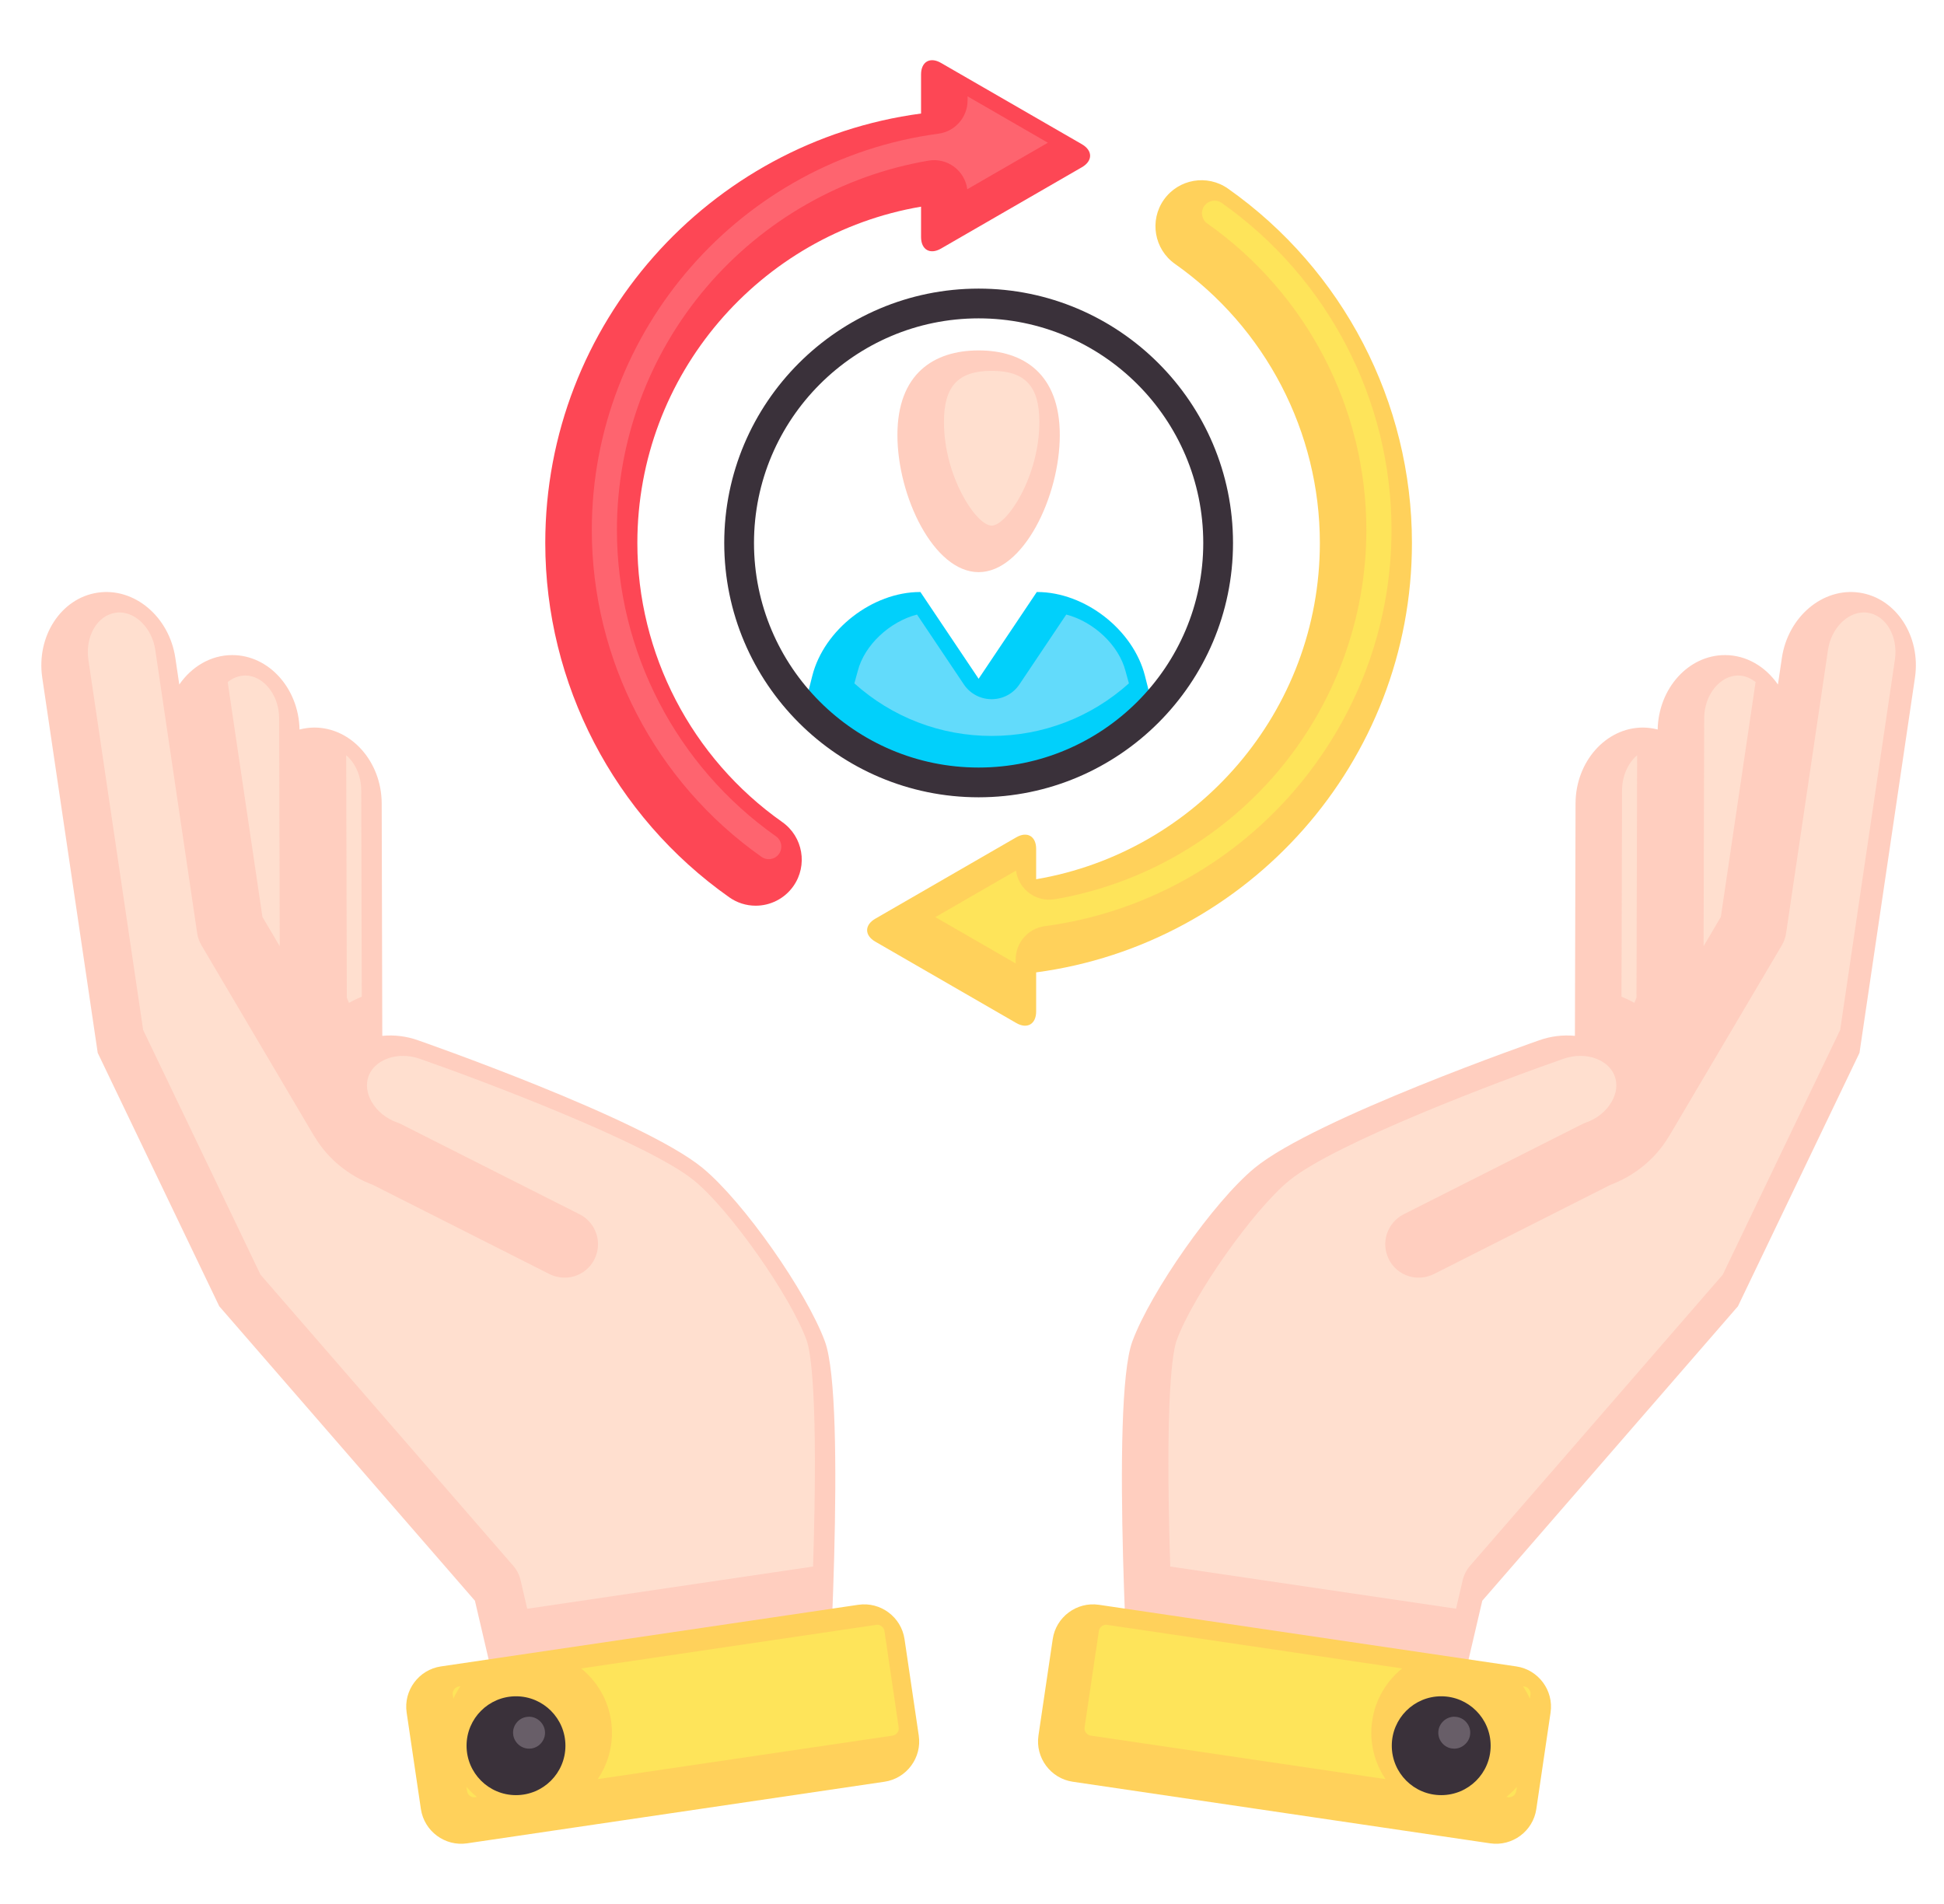
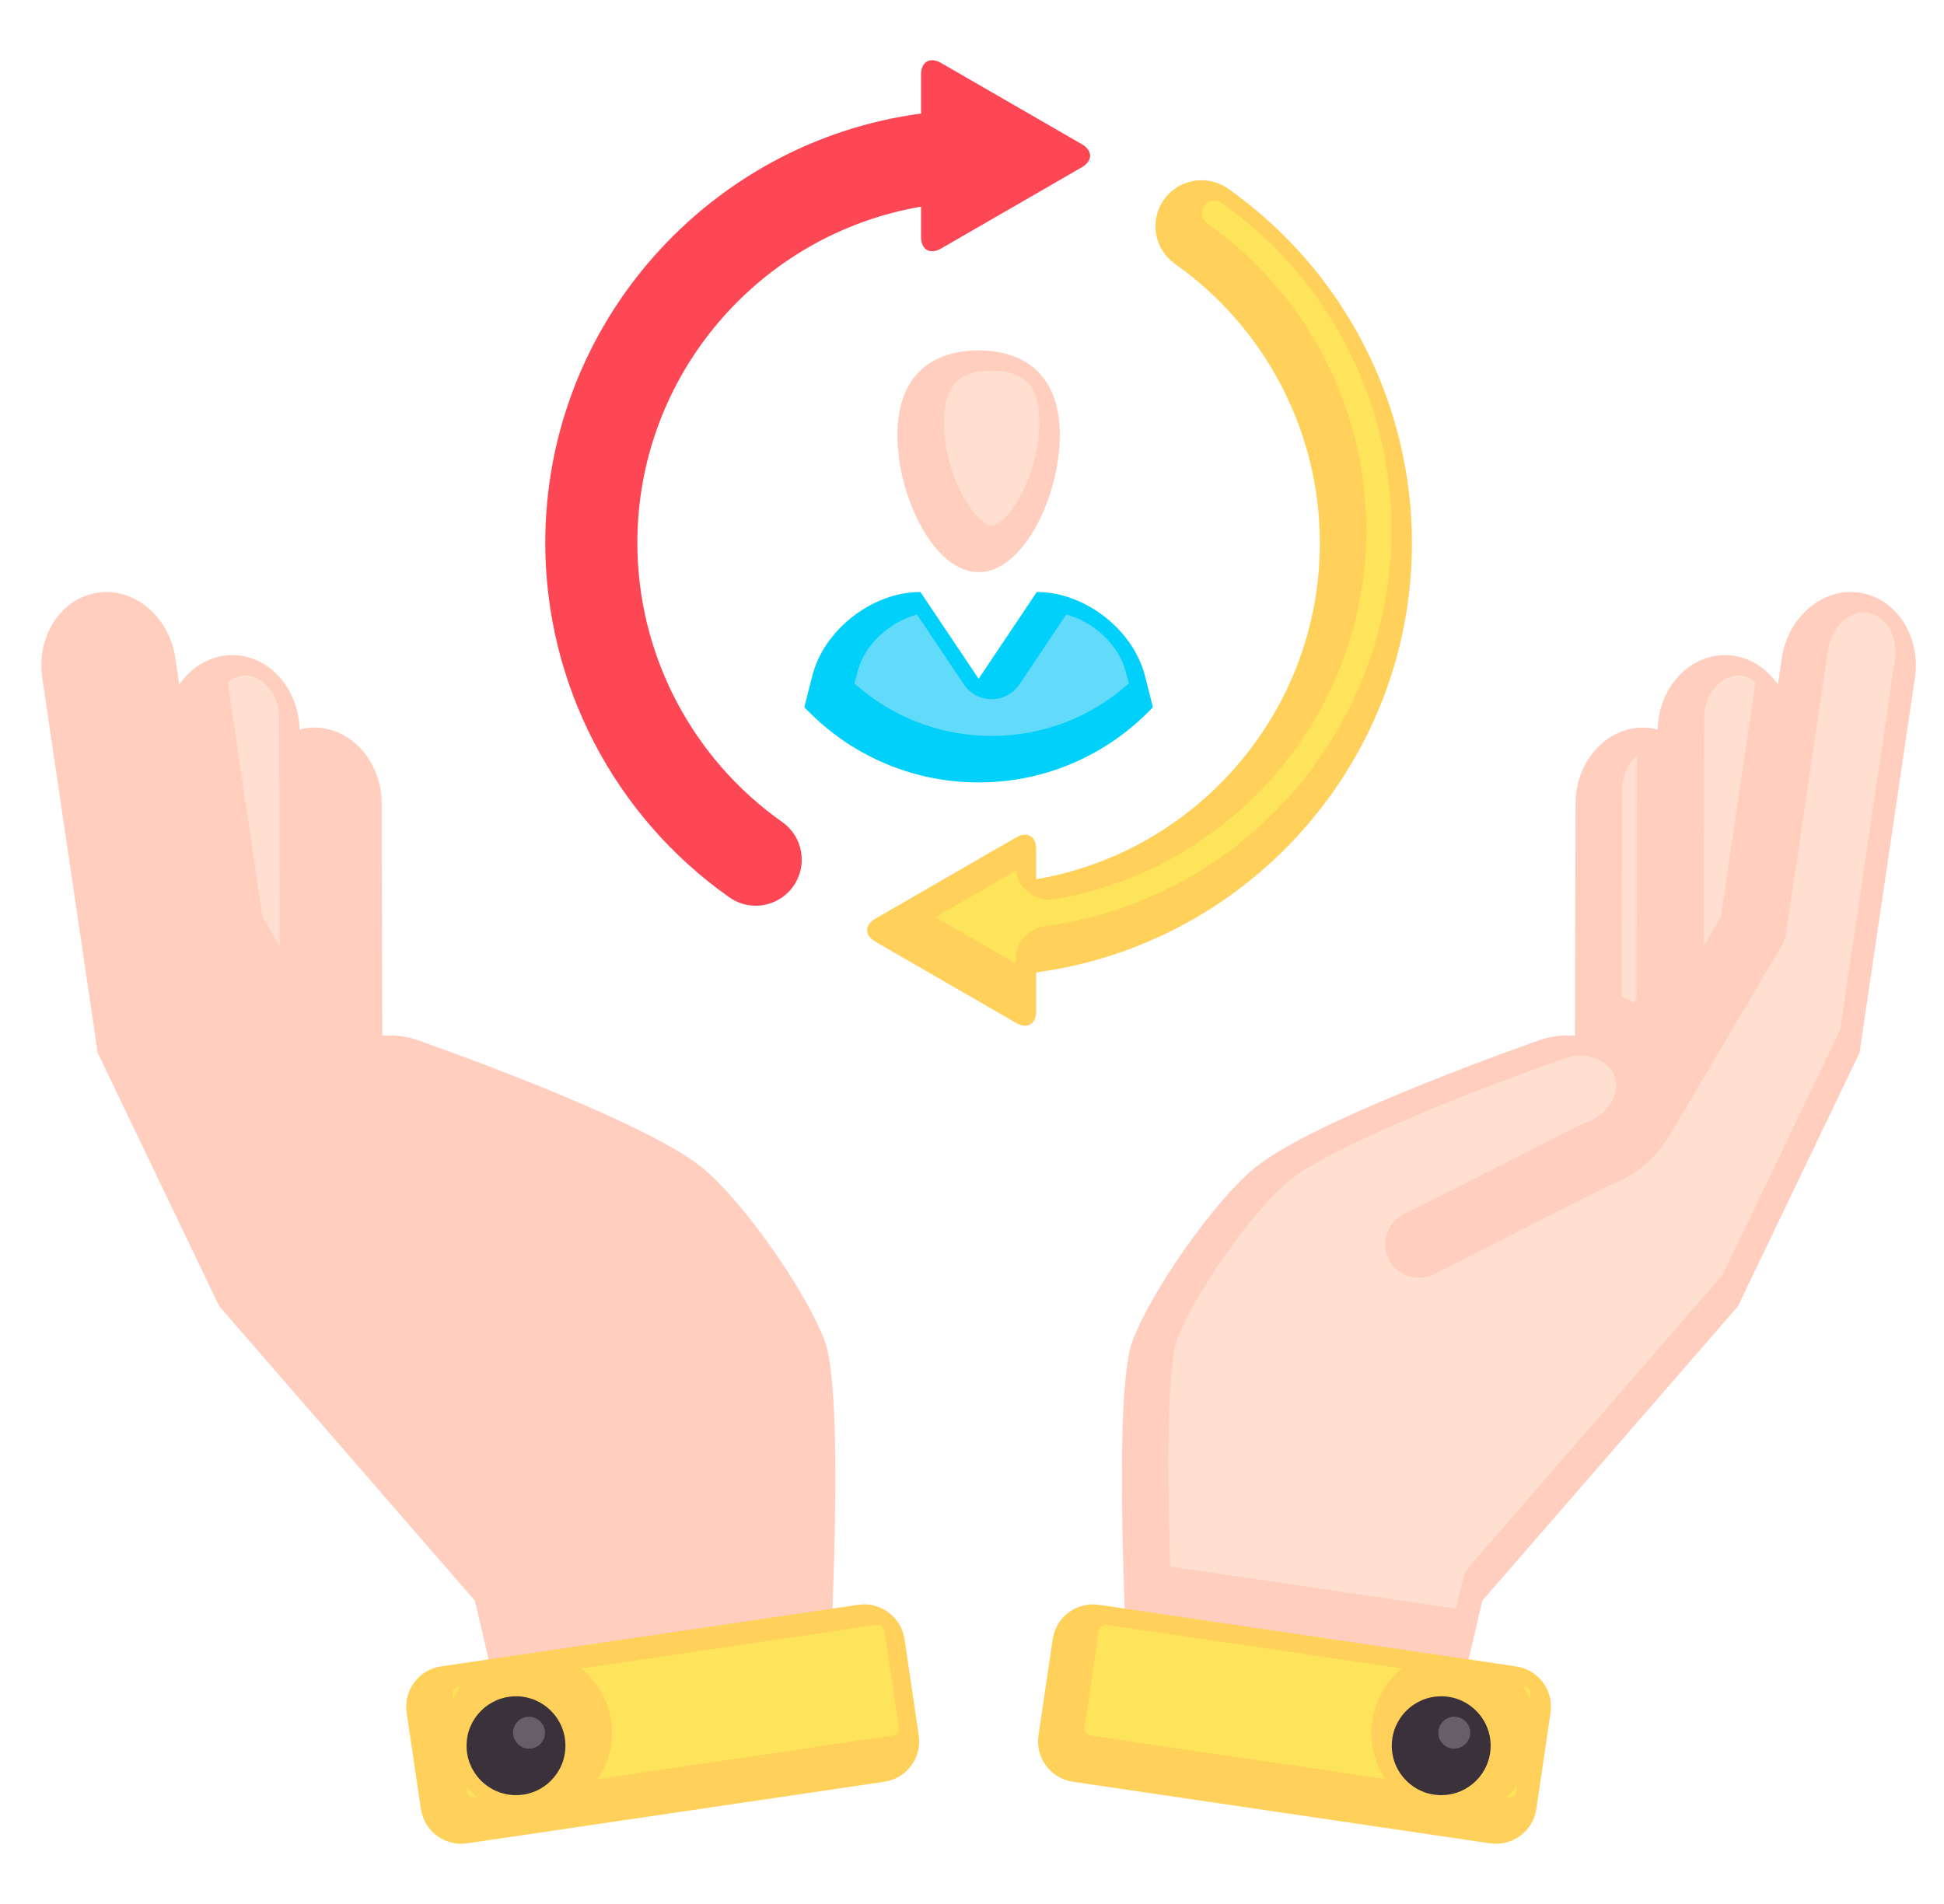
<svg xmlns="http://www.w3.org/2000/svg" width="49" height="48" viewBox="0 0 49 48" fill="none">
  <g id="Frame" clip-path="url(#clip0_125_195)">
    <g id="Group">
      <path id="Vector" d="M28.859 17.036C28.564 15.875 27.343 14.925 26.144 14.925H26.133L24.667 17.112L23.2 14.925H23.189C21.991 14.925 20.769 15.875 20.475 17.036L20.274 17.828C21.374 18.996 22.935 19.725 24.667 19.725C26.398 19.725 27.959 18.996 29.06 17.828L28.859 17.036Z" fill="#01D0FB" />
      <path id="Vector_2" d="M22.62 10.968C22.62 9.424 23.536 8.834 24.667 8.834C25.797 8.834 26.713 9.424 26.713 10.968C26.713 12.512 25.797 14.424 24.667 14.424C23.536 14.424 22.62 12.512 22.62 10.968Z" fill="#FFCEBF" />
      <path id="Vector_3" d="M19.717 20.724C17.43 19.111 16.065 16.482 16.065 13.688C16.065 9.44 19.162 5.901 23.216 5.21V5.976C23.216 6.295 23.442 6.426 23.718 6.267L27.27 4.216C27.546 4.057 27.546 3.796 27.27 3.636L23.718 1.586C23.442 1.426 23.216 1.557 23.216 1.876V2.862C17.877 3.574 13.744 8.157 13.744 13.688C13.744 17.235 15.477 20.574 18.38 22.62C18.575 22.759 18.808 22.833 19.048 22.833C19.412 22.833 19.771 22.661 19.997 22.341C20.366 21.817 20.241 21.093 19.717 20.724Z" fill="#FD4755" />
      <path id="Vector_4" d="M35.589 13.688C35.589 10.141 33.856 6.802 30.954 4.756C30.43 4.386 29.706 4.511 29.336 5.035C28.967 5.559 29.092 6.283 29.616 6.653C31.903 8.265 33.268 10.895 33.268 13.688C33.268 17.936 30.172 21.475 26.117 22.166V21.4C26.117 21.081 25.891 20.95 25.615 21.11L22.064 23.16C21.787 23.319 21.787 23.581 22.064 23.74L25.615 25.79C25.891 25.95 26.117 25.819 26.117 25.5V24.514C31.457 23.802 35.589 19.219 35.589 13.688Z" fill="#FFD15B" />
      <path id="Vector_5" d="M46.871 14.941C45.949 14.804 45.067 15.546 44.913 16.589L44.814 17.257C44.504 16.808 44.023 16.516 43.483 16.515C42.561 16.512 41.803 17.354 41.783 18.391C41.663 18.36 41.538 18.343 41.413 18.342C40.481 18.34 39.715 19.201 39.713 20.255L39.697 26.114C39.392 26.085 39.085 26.123 38.796 26.226C38.796 26.226 33.139 28.195 31.622 29.446C30.591 30.296 29.005 32.563 28.542 33.817C27.977 35.344 28.496 43.542 28.496 43.542L36.309 44.871L37.362 40.355L43.806 32.932L46.87 26.543L48.268 17.085C48.422 16.042 47.794 15.077 46.871 14.941Z" fill="#FFCEBF" />
      <path id="Vector_6" d="M37.56 46.471C38.118 46.554 38.642 46.165 38.724 45.607L39.083 43.175C39.166 42.617 38.777 42.093 38.219 42.011L27.698 40.457C27.141 40.375 26.617 40.764 26.535 41.321L26.175 43.754C26.093 44.312 26.482 44.836 27.039 44.918L37.56 46.471Z" fill="#FFD15B" />
-       <path id="Vector_7" d="M36.327 45.256C37.015 45.256 37.573 44.699 37.573 44.01C37.573 43.322 37.015 42.764 36.327 42.764C35.639 42.764 35.081 43.322 35.081 44.01C35.081 44.699 35.639 45.256 36.327 45.256Z" fill="#3A313A" />
+       <path id="Vector_7" d="M36.327 45.256C37.015 45.256 37.573 44.699 37.573 44.01C37.573 43.322 37.015 42.764 36.327 42.764C35.639 42.764 35.081 43.322 35.081 44.01C35.081 44.699 35.639 45.256 36.327 45.256" fill="#3A313A" />
      <path id="Vector_8" d="M2.462 14.941C3.385 14.804 4.266 15.546 4.42 16.589L4.519 17.257C4.829 16.808 5.31 16.516 5.851 16.515C6.772 16.512 7.53 17.354 7.55 18.391C7.671 18.36 7.795 18.343 7.92 18.342C8.852 18.34 9.618 19.201 9.621 20.255L9.636 26.114C9.941 26.085 10.248 26.123 10.537 26.226C10.537 26.226 16.194 28.195 17.711 29.446C18.742 30.296 20.328 32.563 20.792 33.817C21.356 35.344 20.837 43.542 20.837 43.542L13.025 44.871L11.971 40.355L5.527 32.932L2.463 26.543L1.065 17.085C0.911 16.042 1.539 15.077 2.462 14.941Z" fill="#FFCEBF" />
      <path id="Vector_9" d="M11.773 46.471C11.216 46.554 10.692 46.165 10.609 45.607L10.25 43.175C10.167 42.617 10.556 42.093 11.114 42.011L21.635 40.457C22.193 40.375 22.716 40.764 22.799 41.321L23.158 43.754C23.241 44.312 22.852 44.836 22.294 44.918L11.773 46.471Z" fill="#FFD15B" />
      <path id="Vector_10" d="M13.006 45.256C13.694 45.256 14.252 44.699 14.252 44.01C14.252 43.322 13.694 42.764 13.006 42.764C12.318 42.764 11.76 43.322 11.76 44.01C11.76 44.699 12.318 45.256 13.006 45.256Z" fill="#3A313A" />
      <path id="Vector_11" d="M24.995 18.553C23.708 18.553 22.489 18.084 21.535 17.228C21.535 17.228 21.62 16.919 21.621 16.915C21.787 16.263 22.426 15.671 23.114 15.493L24.294 17.253C24.451 17.488 24.713 17.627 24.995 17.627C25.277 17.627 25.539 17.488 25.696 17.253L26.876 15.493C27.564 15.671 28.205 16.267 28.371 16.923C28.372 16.926 28.455 17.228 28.455 17.228C27.501 18.084 26.283 18.553 24.995 18.553Z" fill="#62DBFB" />
      <path id="Vector_12" d="M24.995 13.251C24.609 13.251 23.793 12.016 23.793 10.639C23.793 9.735 24.152 9.349 24.995 9.349C25.838 9.349 26.198 9.735 26.198 10.639C26.198 12.016 25.381 13.251 24.995 13.251Z" fill="#FFDFCF" />
-       <path id="Vector_13" d="M19.376 21.66C19.311 21.661 19.248 21.64 19.195 21.602C16.516 19.714 14.917 16.633 14.917 13.36C14.917 8.329 18.674 4.034 23.656 3.37C24.073 3.315 24.388 2.955 24.388 2.534V2.429L26.413 3.598L24.381 4.771C24.366 4.658 24.329 4.55 24.271 4.452C24.213 4.354 24.137 4.269 24.045 4.202C23.954 4.135 23.85 4.086 23.739 4.06C23.629 4.034 23.514 4.03 23.402 4.05C21.232 4.42 19.245 5.552 17.807 7.239C16.352 8.946 15.55 11.119 15.55 13.36C15.55 16.427 17.049 19.315 19.56 21.085C19.628 21.133 19.675 21.207 19.689 21.29C19.703 21.372 19.684 21.457 19.636 21.526C19.607 21.568 19.568 21.602 19.522 21.625C19.477 21.648 19.427 21.66 19.376 21.66Z" fill="#FE646F" />
      <path id="Vector_14" d="M23.577 23.121L25.609 21.948C25.637 22.157 25.741 22.347 25.902 22.483C25.996 22.562 26.105 22.619 26.224 22.652C26.342 22.684 26.466 22.69 26.587 22.67C28.758 22.299 30.745 21.166 32.184 19.48C33.639 17.773 34.44 15.6 34.44 13.36C34.44 10.292 32.941 7.404 30.431 5.634C30.397 5.611 30.368 5.58 30.346 5.545C30.324 5.51 30.309 5.47 30.302 5.429C30.294 5.388 30.295 5.347 30.304 5.306C30.314 5.265 30.331 5.227 30.355 5.193C30.384 5.151 30.423 5.118 30.468 5.094C30.513 5.071 30.563 5.059 30.614 5.059C30.68 5.059 30.741 5.078 30.796 5.117C33.474 7.005 35.074 10.086 35.074 13.36C35.074 18.39 31.317 22.685 26.334 23.349C25.917 23.404 25.602 23.764 25.602 24.185V24.29L23.577 23.121Z" fill="#FEE45A" />
      <g id="Group_2">
        <path id="Vector_15" d="M29.497 39.493C29.358 35.125 29.564 34.044 29.662 33.781C30.079 32.65 31.585 30.512 32.488 29.768C33.641 28.817 37.871 27.227 39.404 26.694C39.54 26.645 39.684 26.62 39.829 26.619C39.868 26.619 39.907 26.621 39.945 26.625C39.953 26.626 39.961 26.626 39.969 26.627C40.322 26.666 40.605 26.861 40.703 27.139C40.772 27.331 40.746 27.552 40.632 27.761C40.629 27.765 40.626 27.77 40.623 27.775L40.623 27.774C40.488 28.013 40.257 28.2 39.975 28.3C39.943 28.311 39.91 28.325 39.878 28.341L35.38 30.613C34.965 30.823 34.797 31.332 35.007 31.747C35.077 31.887 35.185 32.004 35.318 32.086C35.451 32.168 35.605 32.211 35.761 32.21C35.892 32.21 36.023 32.179 36.141 32.12L40.593 29.87C41.209 29.639 41.727 29.211 42.056 28.664C42.067 28.649 42.076 28.635 42.084 28.621L44.912 23.832C44.968 23.738 45.005 23.634 45.02 23.526L45.978 17.051C45.979 17.044 45.98 17.038 45.981 17.031L46.076 16.384C46.154 15.854 46.551 15.44 46.98 15.44C47.012 15.44 47.044 15.442 47.076 15.447C47.541 15.515 47.849 16.048 47.762 16.634L46.383 25.965L43.423 32.136L37.054 39.474C36.964 39.577 36.901 39.701 36.869 39.835L36.701 40.556L29.497 39.493Z" fill="#FFDFCF" />
        <path id="Vector_16" d="M42.955 18.101C42.955 18.093 42.956 18.085 42.956 18.077C42.967 17.51 43.358 17.03 43.81 17.03C43.965 17.03 44.117 17.088 44.251 17.195L43.375 23.116L42.94 23.854L42.955 18.101ZM41.195 25.283C41.091 25.224 40.983 25.172 40.871 25.128L40.885 19.929C40.886 19.56 41.037 19.234 41.265 19.041L41.249 25.151L41.195 25.283Z" fill="#FFDFCF" />
      </g>
      <path id="Vector_17" d="M38.038 45.31C38.029 45.31 38.021 45.309 38.012 45.308L37.97 45.302C38.065 45.225 38.154 45.139 38.234 45.046L38.218 45.155C38.205 45.242 38.126 45.31 38.038 45.31ZM27.491 43.755C27.468 43.751 27.445 43.743 27.425 43.731C27.405 43.718 27.387 43.702 27.373 43.683C27.359 43.664 27.348 43.642 27.342 43.62C27.336 43.596 27.335 43.573 27.338 43.549L27.698 41.116C27.711 41.029 27.79 40.961 27.878 40.961C27.886 40.961 27.895 40.962 27.903 40.963L35.341 42.062C34.946 42.383 34.666 42.846 34.588 43.377C34.51 43.893 34.63 44.42 34.924 44.852L27.491 43.755ZM38.562 42.825C38.513 42.715 38.454 42.611 38.387 42.511L38.424 42.517C38.472 42.524 38.513 42.549 38.542 42.589C38.572 42.629 38.584 42.675 38.577 42.723L38.562 42.825Z" fill="#FEE45A" />
      <path id="Vector_18" d="M36.657 44.084C36.637 44.084 36.617 44.083 36.597 44.08C36.489 44.064 36.398 44.009 36.333 43.922C36.268 43.834 36.242 43.731 36.258 43.623C36.286 43.43 36.46 43.279 36.654 43.279C36.674 43.279 36.694 43.281 36.715 43.284C36.767 43.291 36.817 43.309 36.863 43.336C36.908 43.363 36.947 43.399 36.979 43.442C37.044 43.529 37.07 43.633 37.054 43.741C37.025 43.933 36.851 44.084 36.657 44.084Z" fill="#685E68" />
-       <path id="Vector_19" d="M8.742 25.151L8.726 19.04C8.954 19.232 9.104 19.559 9.105 19.929L9.119 25.128C9.008 25.172 8.9 25.224 8.796 25.283L8.742 25.151Z" fill="#FFDFCF" />
-       <path id="Vector_20" d="M13.121 39.835C13.09 39.701 13.026 39.577 12.936 39.473L6.567 32.136L3.608 25.965L2.228 16.634C2.142 16.048 2.449 15.515 2.914 15.447C2.946 15.442 2.978 15.44 3.01 15.44C3.439 15.44 3.836 15.854 3.914 16.384L4.01 17.031C4.011 17.039 4.012 17.047 4.013 17.055L4.97 23.526C4.986 23.634 5.023 23.738 5.078 23.831L7.906 28.621C7.915 28.636 7.924 28.65 7.934 28.663C8.263 29.211 8.781 29.639 9.397 29.87L13.85 32.12C13.967 32.179 14.098 32.21 14.23 32.21C14.386 32.211 14.539 32.168 14.672 32.086C14.805 32.004 14.913 31.887 14.983 31.747C15.193 31.332 15.026 30.823 14.61 30.613L10.114 28.342C10.082 28.326 10.049 28.312 10.015 28.3C9.733 28.2 9.503 28.013 9.367 27.774L9.367 27.775C9.365 27.77 9.362 27.765 9.359 27.761C9.244 27.552 9.219 27.331 9.287 27.139C9.385 26.862 9.666 26.668 10.023 26.627C10.029 26.626 10.034 26.626 10.04 26.625C10.083 26.621 10.122 26.62 10.161 26.62C10.304 26.62 10.447 26.645 10.586 26.694C12.123 27.229 16.358 28.825 17.503 29.768C18.405 30.512 19.911 32.65 20.329 33.781C20.426 34.044 20.632 35.126 20.494 39.493L13.289 40.557L13.121 39.835Z" fill="#FFDFCF" />
      <path id="Vector_21" d="M6.615 23.116L5.739 17.195C5.873 17.088 6.027 17.03 6.185 17.03C6.634 17.03 7.024 17.51 7.035 18.079C7.035 18.085 7.036 18.1 7.036 18.1L7.051 23.854L6.615 23.116Z" fill="#FFDFCF" />
      <path id="Vector_22" d="M11.952 45.31C11.864 45.31 11.785 45.242 11.773 45.155L11.756 45.047C11.837 45.139 11.925 45.225 12.021 45.302L11.979 45.308C11.97 45.309 11.961 45.31 11.952 45.31ZM15.066 44.852C15.36 44.419 15.479 43.898 15.402 43.377C15.324 42.846 15.045 42.383 14.649 42.062L22.087 40.963C22.095 40.962 22.104 40.961 22.113 40.961C22.201 40.961 22.28 41.029 22.293 41.116L22.652 43.549C22.659 43.597 22.647 43.643 22.617 43.683C22.603 43.702 22.586 43.718 22.566 43.731C22.545 43.743 22.523 43.751 22.499 43.755L15.066 44.852ZM11.413 42.723C11.41 42.699 11.411 42.675 11.417 42.652C11.423 42.629 11.434 42.608 11.448 42.589C11.462 42.57 11.479 42.553 11.5 42.541C11.52 42.529 11.543 42.52 11.566 42.517L11.604 42.511C11.536 42.611 11.478 42.715 11.428 42.824L11.413 42.723Z" fill="#FEE45A" />
      <path id="Vector_23" d="M13.333 44.084C13.139 44.084 12.965 43.933 12.937 43.74C12.929 43.688 12.931 43.635 12.944 43.584C12.957 43.532 12.98 43.484 13.012 43.442C13.043 43.399 13.083 43.363 13.128 43.336C13.173 43.309 13.224 43.291 13.276 43.284C13.296 43.281 13.317 43.279 13.337 43.279C13.53 43.279 13.704 43.43 13.733 43.623C13.741 43.675 13.739 43.728 13.726 43.78C13.713 43.831 13.69 43.879 13.658 43.921C13.627 43.964 13.587 44 13.542 44.027C13.496 44.055 13.446 44.072 13.394 44.08C13.374 44.083 13.354 44.084 13.333 44.084Z" fill="#685E68" />
-       <path id="Vector_24" d="M24.667 20.1C21.131 20.1 18.255 17.224 18.255 13.688C18.255 10.152 21.131 7.276 24.667 7.276C28.202 7.276 31.079 10.152 31.079 13.688C31.079 17.224 28.202 20.1 24.667 20.1ZM24.667 8.026C21.545 8.026 19.005 10.566 19.005 13.688C19.005 16.81 21.545 19.35 24.667 19.35C27.789 19.35 30.329 16.81 30.329 13.688C30.329 10.566 27.789 8.026 24.667 8.026Z" fill="#3A313A" />
    </g>
  </g>
  <defs>
    <clipPath id="clip0_125_195">
      <rect width="48" height="48" fill="white" transform="translate(0.667)" />
    </clipPath>
  </defs>
</svg>